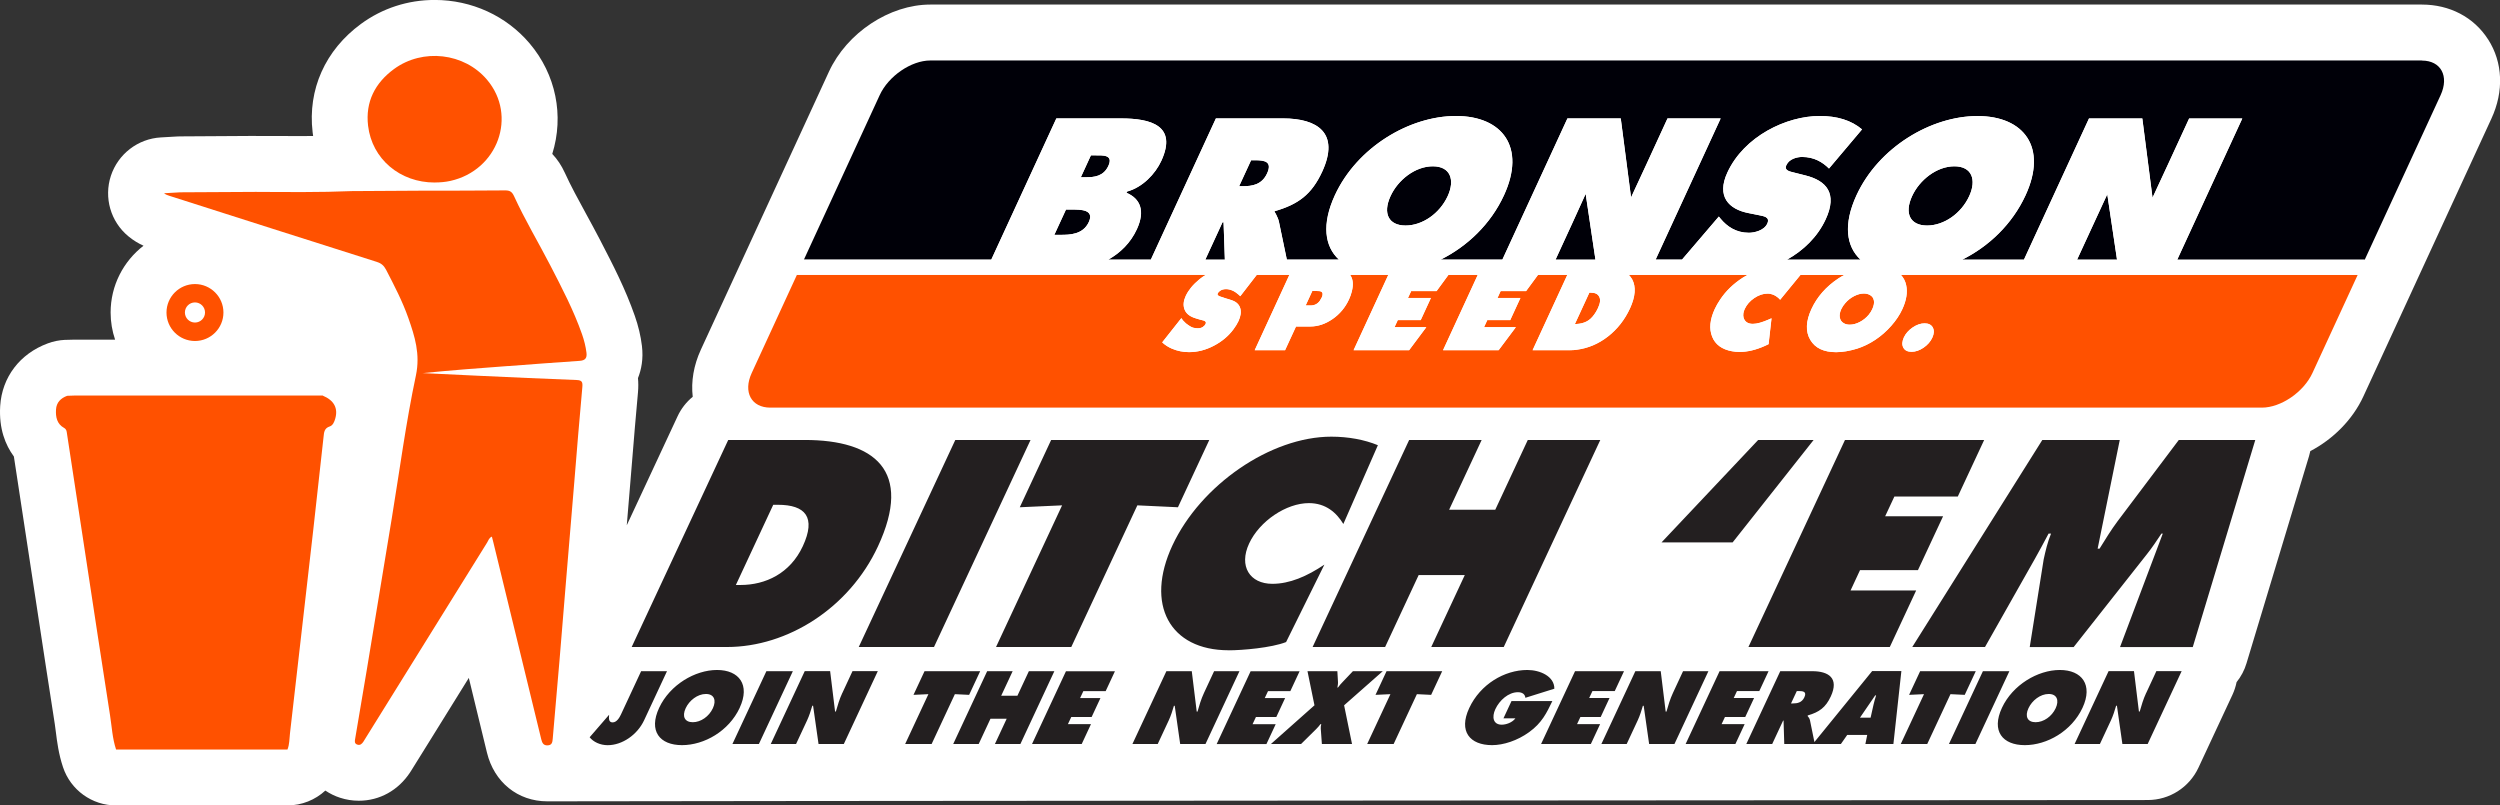
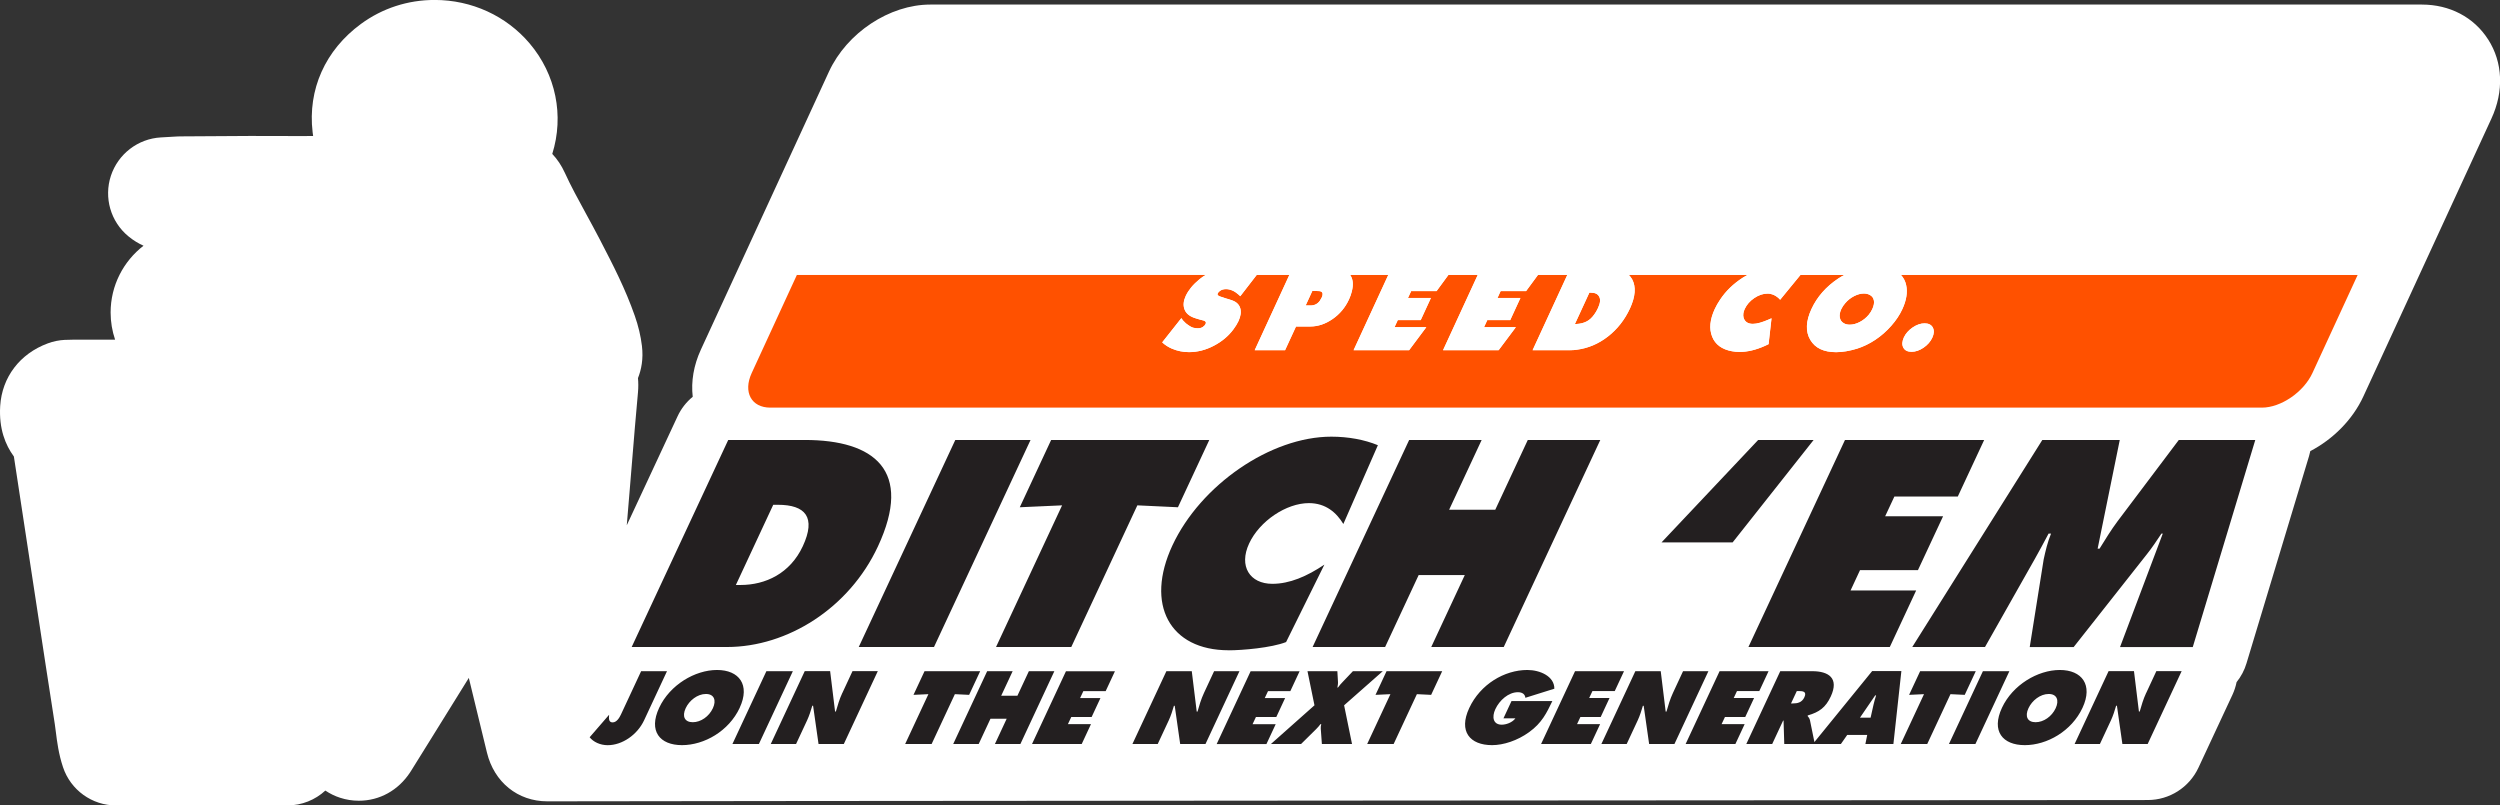
<svg xmlns="http://www.w3.org/2000/svg" id="Layer_1" version="1.1" viewBox="0 0 536.51 172.85">
  <rect x="0" y="0" width="536.51" height="172.85" fill="#333333" stroke="none" />
  <defs>
    <style>
      .st0 {
        fill: #231f20;
      }

      .st1 {
        fill: #ff5100;
      }

      .st2 {
        fill: #fff;
      }

      .st3 {
        fill: #000008;
      }
    </style>
  </defs>
  <path class="st2" d="M533.95,8.45c-3.04-4.75-8.22-7.47-14.21-7.47H199.64c-8.75,0-17.9,6.06-21.75,14.41l-16.27,35.31-1.51,3.28-9.7,21.05c-1.55,3.36-2.13,6.84-1.75,10.12-1.36,1.12-2.49,2.54-3.26,4.21l-10.89,23.36s0-.03,0-.04l.69-8.27c.15-1.78.29-3.55.44-5.33.4-4.88.81-9.92,1.27-14.85.1-1.11.09-2.14,0-3.09.72-1.8,1.19-4.11.85-6.91-.26-2.14-.76-4.25-1.53-6.45-2.02-5.78-4.67-10.91-7.24-15.87l-.23-.45c-1-1.93-2.03-3.81-3.02-5.63-1.65-3.03-3.22-5.88-4.52-8.74-.71-1.56-1.62-2.92-2.7-4.06,2.57-8.23.78-17.04-4.84-23.69-5.02-5.94-12.46-9.35-20.4-9.35-5.76,0-11.23,1.78-15.81,5.14-7.67,5.62-11.46,14.09-10.38,23.24.03.27.07.55.11.82-1.1,0-2.27.01-3.52.01-2.01,0-4.03-.01-6.04-.02h-2.7s-.03-.01-.05-.01c-.03,0-.05,0-.08,0l-8.08.05-8.12.05c-.21,0-.41,0-.62.02l-3.47.2c-4.92.28-9.17,3.55-10.72,8.23-1.54,4.69-.06,9.84,3.74,12.98,1.13.94,2.25,1.58,3.26,2.03-4.29,3.32-7.06,8.51-7.06,14.34,0,2.03.34,3.99.96,5.82-2.94,0-5.88,0-8.82,0h0c-.6,0-1.11.02-1.53.04h-.34c-1.29.06-2.56.31-3.76.76C4.24,75.92.43,80.95.04,87.13c-.3,4.87,1.13,8.39,2.94,10.84,1.18,7.77,2.37,15.53,3.55,23.3l1.35,8.85c1.26,8.28,2.56,16.84,3.88,25.27.09.57.16,1.14.23,1.72.26,2.09.59,4.7,1.53,7.52,1.63,4.91,6.22,8.22,11.39,8.22h36.78c3.08-.01,5.96-1.19,8.13-3.19,1,.67,2.07,1.19,3.16,1.54,1.31.43,2.67.64,4.03.64,4.45,0,8.46-2.22,11.01-6.1.2-.31.4-.62.59-.94l.13-.21,3.41-5.48c2.82-4.54,5.64-9.09,8.46-13.63,1.3,5.34,2.6,10.68,3.89,16.02,1.54,6.36,6.62,10.47,12.95,10.47.14,0,.28,0,.42,0,1.88-.06,343.04-.28,343.04-.28,4.66,0,8.9-2.7,10.88-6.93l7.29-15.63c.41-.88.71-1.8.9-2.74.95-1.18,1.68-2.54,2.13-4.05l13.41-44.43c.11-.36.2-.73.28-1.1,4.88-2.55,9.07-6.72,11.38-11.72l9.71-21.06,1.51-3.28,16.27-35.3c2.71-5.87,2.45-12.06-.7-16.98Z" />
  <g>
    <path class="st2" d="M523.75,20.41l-16.28,35.31-1.5,3.27-9.71,21.06c-1.88,4.09-6.77,7.43-10.85,7.43H165.32c-4.08,0-5.89-3.34-4-7.43l9.7-21.06,1.5-3.27,16.27-35.31c1.88-4.08,6.77-7.43,10.85-7.43h320.1c4.09,0,5.89,3.34,4.01,7.43Z" />
    <g>
      <path class="st1" d="M395.15,66.33c.21-.45.48-.86.82-1.24.54-.64,1.18-1.15,1.91-1.53.74-.38,1.44-.57,2.11-.57.46,0,.88.1,1.26.29.5.26.8.66.89,1.2.1.54-.02,1.16-.34,1.85-.2.44-.47.86-.79,1.25-.54.63-1.18,1.15-1.92,1.53-.74.38-1.45.57-2.13.57-.47,0-.89-.1-1.24-.29-.48-.26-.78-.66-.89-1.21-.11-.54,0-1.16.31-1.85ZM338.83,69.49c.83-.11,1.54-.37,2.11-.77.57-.4,1.1-1.01,1.6-1.85.1-.18.18-.34.25-.47.07-.13.12-.23.16-.32.5-1.08.56-1.9.21-2.47-.29-.54-.87-.81-1.76-.81h-.32l-3.1,6.73h.29l.56-.05ZM283.28,64.48c.16-.25.29-.47.38-.66.29-.64.24-1.06-.17-1.27-.07-.03-.16-.06-.28-.07-.12-.02-.34-.03-.65-.03h-.93l-1.43,3.11h1.05c.88,0,1.56-.36,2.04-1.07ZM505.97,58.99l-9.71,21.06c-1.88,4.09-6.77,7.43-10.85,7.43H165.32c-4.08,0-5.89-3.34-4-7.43l9.7-21.06h87.76c-.45.28-.9.58-1.32.92-.73.6-1.34,1.2-1.83,1.8-.48.6-.86,1.19-1.14,1.78-.5,1.08-.59,2.03-.29,2.86.29.84.98,1.45,2.04,1.84l.45.15.56.17.43.12c.29.06.51.12.66.17.14.05.24.11.31.17.17.13.2.32.07.59-.1.23-.3.44-.58.62-.28.19-.64.28-1.08.28-.28,0-.6-.04-.96-.12-.36-.08-.89-.4-1.6-.95-.34-.32-.55-.54-.64-.64-.08-.1-.19-.25-.32-.47l-4.11,5.2c.6.55,1.28,1,2.07,1.34,1.17.5,2.39.75,3.67.75,1.81,0,3.58-.45,5.32-1.36,1.73-.9,3.15-2.08,4.22-3.53.47-.64.83-1.22,1.08-1.76.5-1.08.62-2.01.38-2.79-.24-.78-.82-1.34-1.73-1.66l-.5-.17-.48-.15-.26-.07-.89-.3c-.42-.11-.7-.22-.84-.34-.18-.1-.22-.26-.12-.49.08-.16.23-.34.46-.51.35-.26.78-.39,1.31-.39.42,0,.86.09,1.32.28.46.19.93.5,1.4.92l.34.32,3.53-4.57s0,0-.01,0h7.02l-7.44,16.16h6.51l2.35-5.09h3.06c1.65,0,3.24-.53,4.79-1.6,1.54-1.07,2.72-2.47,3.52-4.21.26-.57.47-1.13.6-1.69.39-1.52.26-2.7-.36-3.57h8.2l-7.45,16.16h11.91l3.69-4.94h-6.82l.7-1.52h4.92l2.19-4.75h-4.92l.68-1.47h5.45l2.55-3.48h6.3l-7.45,16.16h11.92l3.7-4.94h-6.83l.7-1.52h4.92l2.19-4.75h-4.92l.67-1.47h5.46l2.56-3.48h6.3l-7.45,16.16h8.1c.48,0,.92-.03,1.34-.1,2.44-.31,4.68-1.25,6.71-2.83,2.02-1.57,3.61-3.59,4.75-6.05,1.17-2.55,1.32-4.62.46-6.23-.2-.36-.45-.68-.72-.95h25.48c-.35.19-.69.39-1.03.61-2.01,1.3-3.62,2.86-4.84,4.69-.46.69-.85,1.37-1.16,2.03-1.05,2.27-1.23,4.24-.56,5.92.67,1.68,2.08,2.73,4.24,3.13.54.1,1.08.15,1.65.15,1.7,0,3.51-.43,5.44-1.3l.78-.37.63-5.55-.49.22c-1.46.65-2.63.98-3.51.98-1.08,0-1.75-.46-2.01-1.37-.13-.57-.04-1.18.26-1.83.43-.93,1.12-1.71,2.06-2.35.95-.64,1.9-.95,2.84-.95.22,0,.41.01.58.05.17.03.35.08.53.15.47.18.92.46,1.34.85l.25.27,4.36-5.32h9.41c-.43.24-.87.49-1.3.77-2.62,1.75-4.54,3.94-5.75,6.56-1.21,2.62-1.3,4.81-.25,6.59,1.03,1.77,2.88,2.65,5.54,2.65,1.36,0,2.85-.26,4.49-.75,1.35-.43,2.66-1.06,3.92-1.9,1.26-.84,2.4-1.84,3.42-3,1.03-1.15,1.82-2.35,2.39-3.59.88-1.91,1.15-3.63.81-5.18-.19-.86-.58-1.57-1.12-2.16h98.04ZM414.79,70.29c-.33-.6-.91-.89-1.76-.89s-1.71.3-2.58.89c-.87.6-1.49,1.31-1.87,2.12-.39.86-.44,1.6-.12,2.19.31.6.9.9,1.77.9s1.71-.29,2.57-.88c.86-.59,1.49-1.31,1.88-2.15.39-.85.42-1.57.11-2.17Z" />
-       <path class="st3" d="M340.29,41.61l2.1,14.11h-8.57l3.75-8.15c1.01-2.18,2.71-5.96,2.71-5.96ZM262.36,47.7l-3.7,8.03h4.2l-.28-8.03h-.22ZM269.4,34.39h-.91l-2.57,5.57h.83c1.95,0,4.05-.3,5.17-2.74,1.16-2.52-.48-2.83-2.52-2.83ZM419.42,35.69c-3.79,0-7.48,2.92-9.08,6.4-1.72,3.74-.39,6.31,3.22,6.31s7.32-2.57,9.04-6.31c1.61-3.48.6-6.4-3.18-6.4ZM307.49,35.69c-3.79,0-7.48,2.92-9.08,6.4-1.72,3.74-.38,6.31,3.23,6.31s7.32-2.57,9.04-6.31c1.6-3.48.6-6.4-3.19-6.4ZM234.94,33.34h-.83l-2.16,4.7h1.09c1.74,0,3.78-.17,4.82-2.44,1.12-2.44-1.18-2.26-2.92-2.26ZM449.51,47.57l-3.76,8.15h8.57l-2.09-14.03s-1.72,3.7-2.72,5.88ZM229.94,44.96h-1.17l-2.51,5.44h1.35c1.95,0,4.81-.05,6.05-2.74,1.27-2.74-1.8-2.69-3.72-2.69ZM519.74,12.98H199.64c-4.08,0-8.97,3.34-10.85,7.43l-16.27,35.31h40.23l13.96-30.3h13.88c6.35,0,12.13,1.52,8.65,9.09-1.32,2.87-4.06,5.7-7.36,6.61l-.12.26c2.98,1.26,4.04,3.87,2.24,7.79-1.38,3-3.6,5.12-6.15,6.55h9.14l13.96-30.3h14.41c7.39,0,12.21,3.13,8.41,11.4-2.29,4.96-5.16,7.05-10.28,8.53,0,0,.77,1.26.98,2.22l1.7,8.15h11.18c-3.08-2.84-3.73-7.59-.87-13.81,4.76-10.31,16.02-17.01,25.99-17.01s15.06,6.7,10.3,17.01c-2.86,6.22-7.89,10.97-13.59,13.81h13.25l13.96-30.3h11.44l2.21,16.96s2.03-4.35,3.31-7.13l4.52-9.83h11.4l-13.96,30.3h5.67l7.9-9.24.39.48c1.37,1.65,3.32,3,6.05,3,1.18,0,3.27-.48,3.95-1.95.68-1.48-.82-1.61-1.81-1.83l-2.19-.44c-4.28-.83-6.93-3.57-4.56-8.7,3.59-7.79,12.68-12.14,19.82-12.14,3.74,0,6.76.92,9.08,2.87l-7.09,8.4c-1.4-1.39-3.21-2.48-5.77-2.48-1.05,0-2.75.39-3.37,1.74-.57,1.22.84,1.39,1.65,1.61l2.42.61c4.52,1.13,6.94,3.83,4.37,9.4-1.78,3.85-4.83,6.73-8.32,8.68h15.79c-3.08-2.84-3.73-7.59-.87-13.81,4.75-10.31,16.02-17.01,25.98-17.01s15.06,6.7,10.3,17.01c-2.87,6.22-7.89,10.97-13.6,13.81h13.26l13.96-30.3h11.44l2.19,17.01s2.04-4.39,3.33-7.17l4.53-9.83h11.4l-13.96,30.3h40.23l16.28-35.31c1.88-4.08.08-7.43-4.01-7.43Z" />
      <path class="st2" d="M414.79,70.29c.32.6.28,1.32-.11,2.17-.39.85-1.02,1.56-1.88,2.15-.87.58-1.73.88-2.57.88s-1.45-.29-1.77-.9c-.31-.59-.27-1.32.12-2.19.38-.81,1-1.52,1.87-2.12.87-.6,1.73-.89,2.58-.89s1.43.3,1.76.89ZM507.47,55.72l-1.5,3.27h-98.04c.54.58.93,1.29,1.12,2.16.34,1.55.07,3.27-.81,5.18-.57,1.24-1.37,2.43-2.39,3.59-1.02,1.16-2.16,2.16-3.42,3-1.26.84-2.57,1.47-3.92,1.9-1.63.5-3.13.75-4.49.75-2.65,0-4.5-.88-5.54-2.65-1.04-1.77-.96-3.97.25-6.59,1.21-2.63,3.13-4.81,5.75-6.56.43-.29.86-.54,1.3-.77h-9.41l-4.36,5.32-.25-.27c-.42-.39-.87-.68-1.34-.85-.18-.07-.36-.12-.53-.15-.17-.04-.36-.05-.58-.05-.94,0-1.89.32-2.84.95-.95.64-1.63,1.42-2.06,2.35-.3.65-.39,1.27-.26,1.83.26.92.93,1.37,2.01,1.37.88,0,2.05-.33,3.51-.98l.49-.22-.63,5.55-.78.37c-1.93.86-3.74,1.3-5.44,1.3-.56,0-1.1-.05-1.65-.15-2.16-.4-3.58-1.45-4.24-3.13-.67-1.68-.48-3.66.56-5.92.3-.66.69-1.34,1.16-2.03,1.21-1.83,2.83-3.39,4.84-4.69.34-.22.68-.42,1.03-.61h-25.48c.27.28.52.59.72.95.86,1.61.7,3.68-.46,6.23-1.14,2.46-2.72,4.48-4.75,6.05-2.03,1.58-4.27,2.52-6.71,2.83-.42.06-.87.1-1.34.1h-8.1l7.45-16.16h-6.3l-2.56,3.48h-5.46l-.67,1.47h4.92l-2.19,4.75h-4.92l-.7,1.52h6.83l-3.7,4.94h-11.92l7.45-16.16h-6.3l-2.55,3.48h-5.45l-.68,1.47h4.92l-2.19,4.75h-4.92l-.7,1.52h6.82l-3.69,4.94h-11.91l7.45-16.16h-8.2c.62.87.75,2.05.36,3.57-.14.55-.34,1.12-.6,1.69-.8,1.74-1.98,3.15-3.52,4.21-1.55,1.07-3.14,1.6-4.79,1.6h-3.06l-2.35,5.09h-6.51l7.44-16.16h-7.02s0,0,.01,0l-3.53,4.57-.34-.32c-.48-.42-.94-.73-1.4-.92-.46-.19-.9-.28-1.32-.28-.53,0-.96.13-1.31.39-.23.17-.38.35-.46.51-.1.23-.06.39.12.49.14.12.42.23.84.34l.89.3.26.07.48.15.5.17c.91.32,1.49.88,1.73,1.66.25.78.12,1.71-.38,2.79-.25.54-.61,1.12-1.08,1.76-1.08,1.45-2.49,2.63-4.22,3.53-1.74.91-3.51,1.36-5.32,1.36-1.27,0-2.5-.25-3.67-.75-.79-.34-1.48-.79-2.07-1.34l4.11-5.2c.13.22.24.37.32.47.09.1.3.31.64.64.71.55,1.24.87,1.6.95.37.08.68.12.96.12.43,0,.8-.1,1.08-.28.28-.19.48-.4.58-.62.13-.26.1-.46-.07-.59-.07-.06-.17-.12-.31-.17-.14-.05-.36-.11-.66-.17l-.43-.12-.56-.17-.45-.15c-1.06-.39-1.75-1-2.04-1.84-.3-.83-.21-1.78.29-2.86.27-.59.65-1.18,1.14-1.78.49-.6,1.1-1.19,1.83-1.8.42-.34.86-.64,1.32-.92h-87.76l1.5-3.27h40.23l13.96-30.3h13.88c6.35,0,12.13,1.52,8.65,9.09-1.32,2.87-4.06,5.7-7.36,6.61l-.12.26c2.98,1.26,4.04,3.87,2.24,7.79-1.38,3-3.6,5.12-6.15,6.55h9.14l13.96-30.3h14.41c7.39,0,12.21,3.13,8.41,11.4-2.29,4.96-5.16,7.05-10.28,8.53,0,0,.77,1.26.98,2.22l1.7,8.15h11.18c-3.08-2.84-3.73-7.59-.87-13.81,4.76-10.31,16.02-17.01,25.99-17.01s15.06,6.7,10.3,17.01c-2.86,6.22-7.89,10.97-13.59,13.81h13.25l13.96-30.3h11.44l2.21,16.96s2.03-4.35,3.31-7.13l4.52-9.83h11.4l-13.96,30.3h5.67l7.9-9.24.39.48c1.37,1.65,3.32,3,6.05,3,1.18,0,3.27-.48,3.95-1.95.68-1.48-.82-1.61-1.81-1.83l-2.19-.44c-4.28-.83-6.93-3.57-4.56-8.7,3.59-7.79,12.68-12.14,19.82-12.14,3.74,0,6.76.92,9.08,2.87l-7.09,8.4c-1.4-1.39-3.21-2.48-5.77-2.48-1.05,0-2.75.39-3.37,1.74-.57,1.22.84,1.39,1.65,1.61l2.42.61c4.52,1.13,6.94,3.83,4.37,9.4-1.78,3.85-4.83,6.73-8.32,8.68h15.79c-3.08-2.84-3.73-7.59-.87-13.81,4.75-10.31,16.02-17.01,25.98-17.01s15.06,6.7,10.3,17.01c-2.87,6.22-7.89,10.97-13.6,13.81h13.26l13.96-30.3h11.44l2.19,17.01s2.04-4.39,3.33-7.17l4.53-9.83h11.4l-13.96,30.3h40.23ZM229.94,44.96h-1.17l-2.51,5.44h1.35c1.95,0,4.81-.05,6.05-2.74,1.27-2.74-1.8-2.69-3.72-2.69ZM237.86,35.6c1.12-2.44-1.18-2.26-2.92-2.26h-.83l-2.16,4.7h1.09c1.74,0,3.78-.17,4.82-2.44ZM262.86,55.72l-.28-8.03h-.22l-3.7,8.03h4.2ZM269.4,34.39h-.91l-2.57,5.57h.83c1.95,0,4.05-.3,5.17-2.74,1.16-2.52-.48-2.83-2.52-2.83ZM283.48,62.55c-.07-.03-.16-.06-.28-.07-.12-.02-.34-.03-.65-.03h-.93l-1.43,3.11h1.05c.88,0,1.56-.36,2.04-1.07.16-.25.29-.47.38-.66.29-.64.24-1.06-.17-1.27ZM310.68,42.09c1.6-3.48.6-6.4-3.19-6.4s-7.48,2.92-9.08,6.4c-1.72,3.74-.38,6.31,3.23,6.31s7.32-2.57,9.04-6.31ZM342.39,55.72l-2.1-14.11s-1.71,3.78-2.71,5.96l-3.75,8.15h8.57ZM343.16,63.62c-.29-.54-.87-.81-1.76-.81h-.32l-3.1,6.73h.29l.56-.05c.83-.11,1.54-.37,2.11-.77.57-.4,1.1-1.01,1.6-1.85.1-.18.18-.34.25-.47.07-.13.12-.23.16-.32.5-1.08.56-1.9.21-2.47ZM402.14,64.48c-.09-.54-.39-.94-.89-1.2-.38-.2-.8-.29-1.26-.29-.67,0-1.37.19-2.11.57-.74.38-1.38.89-1.91,1.53-.34.38-.61.79-.82,1.24-.32.69-.42,1.31-.31,1.85.11.55.41.95.89,1.21.35.2.76.29,1.24.29.69,0,1.4-.19,2.13-.57.74-.38,1.38-.89,1.92-1.53.33-.4.59-.81.79-1.25.32-.7.44-1.32.34-1.85ZM422.6,42.09c1.61-3.48.6-6.4-3.18-6.4s-7.48,2.92-9.08,6.4c-1.72,3.74-.39,6.31,3.22,6.31s7.32-2.57,9.04-6.31ZM454.32,55.72l-2.09-14.03s-1.72,3.7-2.72,5.88l-3.76,8.15h8.57Z" />
    </g>
-     <path class="st1" d="M109.04,78.55c-6.11.45-12.21.91-18.32,1.52,3.99.19,7.98.39,11.98.57,7,.32,14,.65,21.01.91,1.21.04,1.36.44,1.26,1.56-.63,6.76-1.16,13.52-1.72,20.29-.58,7.03-1.18,14.05-1.76,21.08-.47,5.72-.93,11.43-1.41,17.15-.48,5.63-.98,11.25-1.46,16.88-.06.74-.14,1.42-1.11,1.45-.9.03-1.16-.54-1.35-1.29-3.41-14.06-6.84-28.12-10.26-42.18-.1-.42-.21-.85-.34-1.33-.61.25-.75.84-1.03,1.29-8.67,13.94-17.33,27.88-25.99,41.82-.18.3-.36.6-.55.89-.31.47-.69.84-1.3.64-.7-.23-.55-.83-.46-1.33.81-4.88,1.66-9.75,2.47-14.62,1.8-10.88,3.59-21.75,5.38-32.63,1.68-10.23,3.03-20.53,5.18-30.66.96-4.56-.24-8.36-1.63-12.32-1.26-3.59-3.03-6.98-4.78-10.36-.46-.88-1.03-1.38-1.99-1.68-14.84-4.7-29.67-9.44-44.49-14.17-.4-.13-.8-.26-1.16-.56,1.16-.07,2.32-.13,3.47-.2,5.4-.03,10.8-.06,16.2-.09,6.87.03,13.74.12,20.61-.17,4.96-.03,9.93-.06,14.89-.09,6-.01,12.01,0,18.01-.06,1.03-.01,1.49.29,1.93,1.24,2.33,5.09,5.22,9.9,7.79,14.88,2.49,4.82,5,9.62,6.8,14.76.45,1.29.78,2.59.95,3.95.14,1.11-.23,1.67-1.47,1.75-5.11.33-10.22.74-15.33,1.12ZM69.28,84.89c-17.81,0-35.62,0-53.42,0-.48,0-.96.03-1.44.05-1.38.51-2.31,1.42-2.4,2.95-.1,1.6.19,3.09,1.74,3.95.53.3.54.73.61,1.2,1.34,8.81,2.68,17.62,4.03,26.43,1.73,11.36,3.44,22.72,5.22,34.07.38,2.44.5,4.94,1.29,7.31,12.26,0,24.52,0,36.78,0,.45-1.11.4-2.31.54-3.47.84-7.21,1.66-14.43,2.48-21.65.84-7.35,1.69-14.69,2.52-22.04.75-6.65,1.48-13.31,2.21-19.96.1-.94.14-1.84,1.33-2.22.66-.21.97-.97,1.17-1.66.65-2.25-.25-3.93-2.66-4.94ZM93.28,39.16c1.14,0,2.27-.09,3.39-.34,10.18-2.28,14.4-13.97,7.84-21.72-4.87-5.75-13.78-6.81-19.96-2.28-4.08,2.99-6.16,7.07-5.56,12.16.84,7.16,6.88,12.2,14.29,12.19ZM41.84,73.18c-3.38,0-6.11-2.74-6.11-6.11s2.74-6.11,6.11-6.11,6.11,2.74,6.11,6.11-2.74,6.11-6.11,6.11ZM41.84,69.22c1.19,0,2.16-.97,2.16-2.16s-.97-2.16-2.16-2.16-2.16.97-2.16,2.16.97,2.16,2.16,2.16Z" />
    <path class="st0" d="M143.14,144.04l-4.91,10.53c-1.45,3.11-4.69,5.35-7.82,5.35-1.62,0-3.07-.7-3.87-1.7l4.18-4.83c-.06.75-.14,1.64.75,1.64s1.48-1.04,1.79-1.7l4.33-9.29h5.56ZM158.75,151.89c-2.34,5.02-7.62,8.02-12.39,8.02s-7.24-3.01-4.9-8.02c2.29-4.91,7.68-8.11,12.42-8.11s7.16,3.19,4.86,8.11ZM151.49,148.93c-1.8,0-3.57,1.39-4.34,3.05-.83,1.78-.2,3.01,1.52,3.01s3.49-1.22,4.32-3.01c.77-1.66.3-3.05-1.5-3.05ZM164.47,144.04l-7.29,15.63h5.68l7.29-15.63h-5.68ZM180.76,148.72c-.62,1.33-1,2.67-1.38,3.98h-.17l-1.06-8.67h-5.45l-7.29,15.63h5.43l2.37-5.08c.48-1.04.79-2.05,1.11-3.13h.17l1.17,8.21h5.43l7.29-15.63h-5.43l-2.18,4.69ZM207.98,149.12l2.37-5.08h-11.94l-2.37,5.08,3.2-.15-4.99,10.7h5.68l4.99-10.7,3.06.15ZM220.8,144.04l-2.46,5.27h-3.48l2.46-5.27h-5.47l-7.29,15.63h5.47l2.53-5.43h3.48l-2.53,5.43h5.47l7.29-15.63h-5.47ZM221.46,159.67h10.68l1.99-4.27h-4.95l.72-1.53h4.37l1.89-4.06h-4.37l.7-1.49h4.79l1.99-4.27h-10.51l-7.29,15.63ZM260.55,144.04l-2.18,4.69c-.62,1.33-1,2.67-1.38,3.98h-.17l-1.06-8.67h-5.45l-7.29,15.63h5.43l2.37-5.08c.48-1.04.79-2.05,1.11-3.13h.17l1.17,8.21h5.43l7.29-15.63h-5.43ZM268.81,155.4l.72-1.53h4.37l1.89-4.06h-4.37l.7-1.49h4.79l1.99-4.27h-10.51l-7.29,15.63h10.68l1.99-4.27h-4.95ZM296.75,144.04h-6.41l-2.11,2.22c-.4.41-.78.83-1.1,1.29h-.12c.08-.44.16-.87.12-1.29l-.13-2.22h-6.41l1.5,7.32-9.35,8.31h6.47l3.23-3.19c.35-.35.66-.7.94-1.08h.17c-.09.33-.13.64-.11.95l.24,3.32h6.47l-1.7-8.31,8.3-7.32ZM295.19,149.12l3.2-.15-4.99,10.7h5.68l4.99-10.7,3.06.15,2.37-5.08h-11.94l-2.37,5.08ZM324.37,150.46l-1.72,3.69h2.57c-.71.95-2.05,1.37-2.94,1.37-1.84,0-2.17-1.62-1.37-3.34.88-1.89,2.81-3.63,4.84-3.63.91,0,1.53.41,1.6,1.2l6.22-1.95c.02-2.67-3.08-4.02-5.8-4.02-4.91,0-10.1,3.07-12.47,8.17-2.34,5.02.14,7.96,4.91,7.96,2.43,0,5.43-.97,7.93-2.78,2.77-1.99,3.77-4.13,5-6.68h-8.77ZM343.52,153.86l1.89-4.06h-4.37l.7-1.49h4.79l1.99-4.27h-10.51l-7.29,15.63h10.68l1.99-4.27h-4.95l.72-1.53h4.37ZM361.19,144.04l-2.18,4.69c-.62,1.33-1,2.67-1.38,3.98h-.17l-1.06-8.67h-5.45l-7.29,15.63h5.43l2.37-5.08c.48-1.04.79-2.05,1.11-3.13h.17l1.17,8.21h5.43l7.29-15.63h-5.43ZM374.54,153.86l1.89-4.06h-4.37l.7-1.49h4.79l1.99-4.27h-10.51l-7.29,15.63h10.68l1.99-4.27h-4.95l.72-1.53h4.37ZM408.04,144.04l-1.71,15.63h-6.01l.39-1.95h-4.29l-1.36,1.95h-12.15l-.15-5.02h-.1l-2.34,5.02h-5.56l7.29-15.63h6.86c3.52,0,5.81,1.49,3.98,5.43-1.1,2.36-2.48,3.36-4.92,4.06l-.06.12c.18.23.42.48.52.93l.95,4.67,12.39-15.23h6.28ZM386.04,148.31h-.44l-1.24,2.65h.39c.93,0,1.93-.15,2.47-1.31.56-1.2-.22-1.35-1.2-1.35ZM402.63,149.24h-.21l-3.26,4.77h2.28l.62-2.76c.14-.66.36-1.35.56-2.01ZM421.64,149.12l2.37-5.08h-11.94l-2.37,5.08,3.2-.15-4.99,10.7h5.68l4.99-10.7,3.06.15ZM425.54,144.04l-7.29,15.63h5.68l7.29-15.63h-5.68ZM446.92,151.89c-2.34,5.02-7.62,8.02-12.39,8.02s-7.24-3.01-4.9-8.02c2.29-4.91,7.68-8.11,12.42-8.11s7.16,3.19,4.87,8.11ZM439.66,148.93c-1.8,0-3.57,1.39-4.34,3.05-.83,1.78-.2,3.01,1.52,3.01s3.49-1.22,4.32-3.01c.77-1.66.3-3.05-1.5-3.05ZM460.57,148.72c-.62,1.33-1,2.67-1.38,3.98h-.17l-1.06-8.67h-5.45l-7.29,15.63h5.43l2.37-5.08c.48-1.04.79-2.05,1.11-3.13h.17l1.17,8.21h5.43l7.29-15.63h-5.43l-2.18,4.69ZM156.01,138.85h-20.45l20.72-44.43h16.44c14.91,0,23.29,6.54,15.68,22.86-6.15,13.2-19.37,21.57-32.39,21.57ZM157.92,125.54h1c5.36,0,10.64-2.47,13.36-8.31,2.91-6.25.55-8.9-5.34-8.9h-1l-8.02,17.21ZM200.44,138.85l20.72-44.43h-16.15l-20.72,44.43h16.15ZM227.93,108.45l-14.18,30.4h16.15l14.18-30.4,8.71.41,6.73-14.44h-33.94l-6.73,14.44,9.09-.41ZM263.69,139.56c2.89,0,9.14-.53,12.31-1.77l8.22-16.62c-3.77,2.53-7.46,4.12-11.17,4.12-4.83,0-7.26-3.77-4.98-8.66,2.25-4.83,7.99-8.66,12.82-8.66,3.65,0,5.93,2.06,7.4,4.48l7.41-16.91c-2.87-1.18-6.34-1.83-9.99-1.83-13.02,0-28.05,10.37-34.1,23.33-5.91,12.67-.6,22.51,12.07,22.51ZM297.25,138.85l7.2-15.44h9.9l-7.2,15.44h15.56l20.72-44.43h-15.56l-6.98,14.97h-9.9l6.98-14.97h-15.56l-20.72,44.43h15.56ZM389.21,94.42h-11.9l-20.74,21.98h15.26l17.38-21.98ZM405.56,138.85l5.66-12.14h-14.08l2.03-4.36h12.43l5.39-11.55h-12.43l1.98-4.24h13.61l5.66-12.14h-29.87l-20.72,44.43h30.35ZM467.58,94.42l-13.14,17.44c-1.41,1.89-2.67,3.95-3.87,5.89h-.41l4.75-23.33h-16.62l-27.91,44.43h15.61l10.73-18.97c1-1.77,1.97-3.59,2.91-5.36h.53c-.76,1.89-1.17,3.65-1.58,5.54l-2.99,18.8h9.43l15.71-19.92c1.13-1.41,2.14-2.95,3.12-4.42h.29l-9.17,24.34h15.61l13.41-44.43h-16.44Z" />
  </g>
</svg>